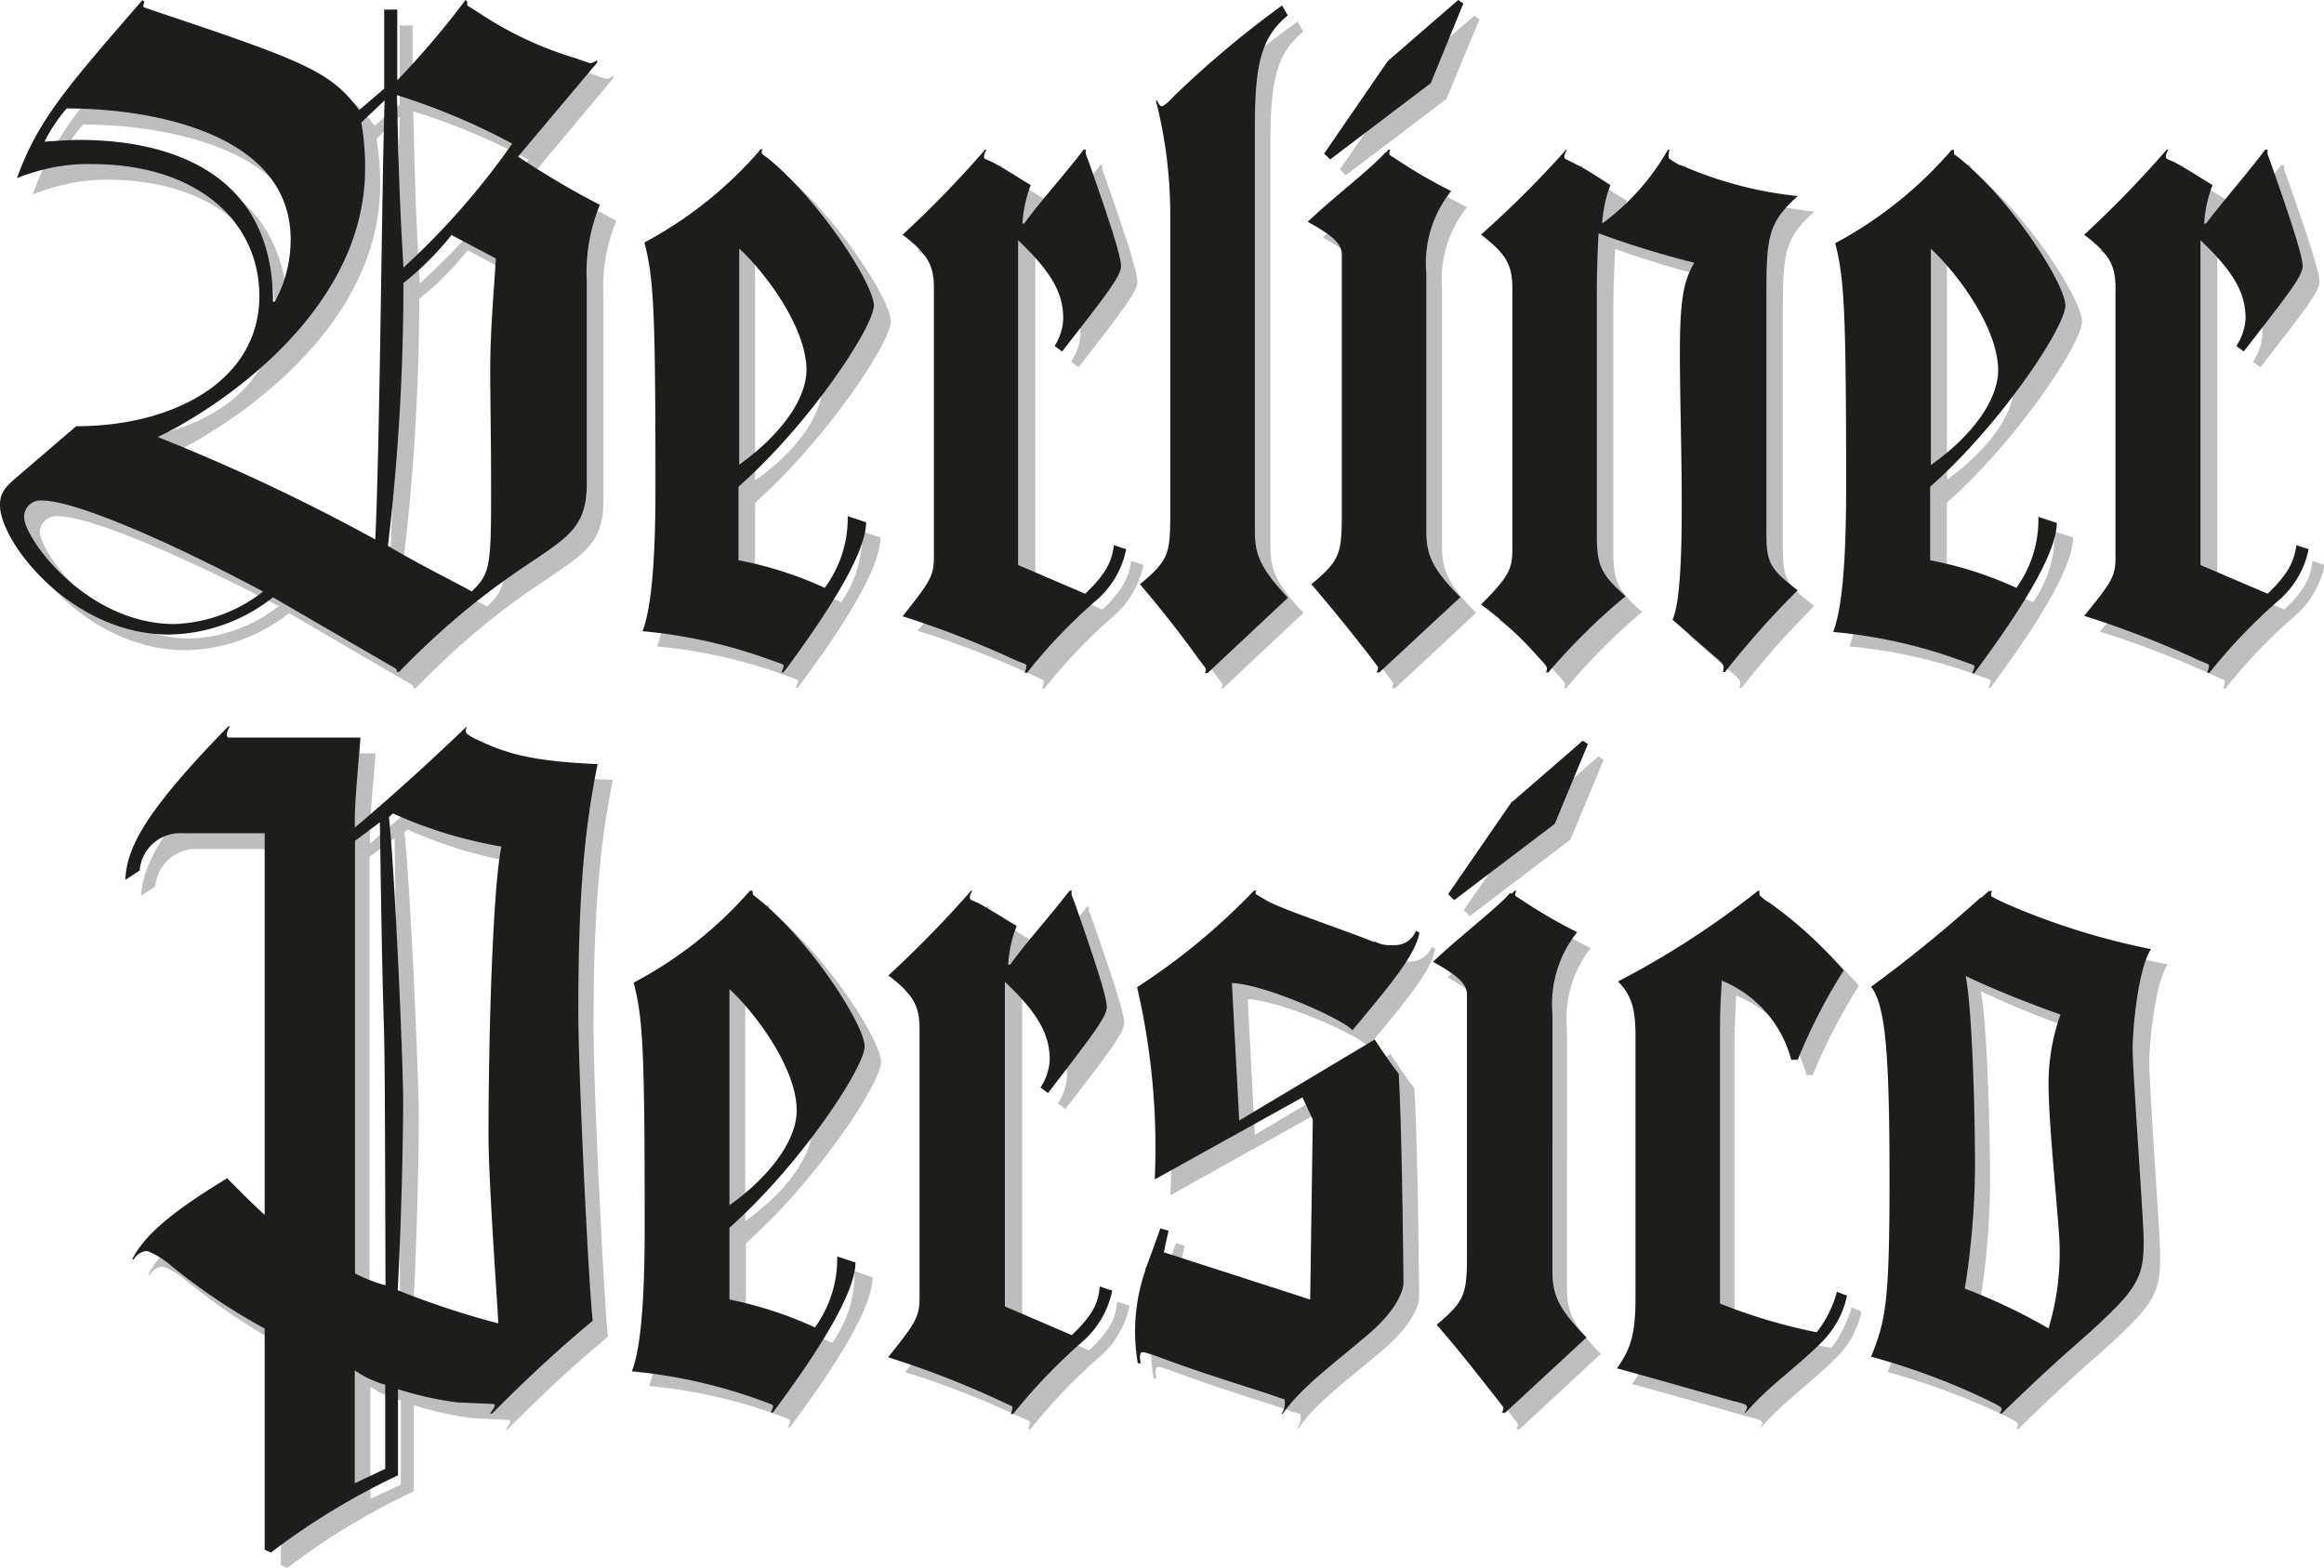
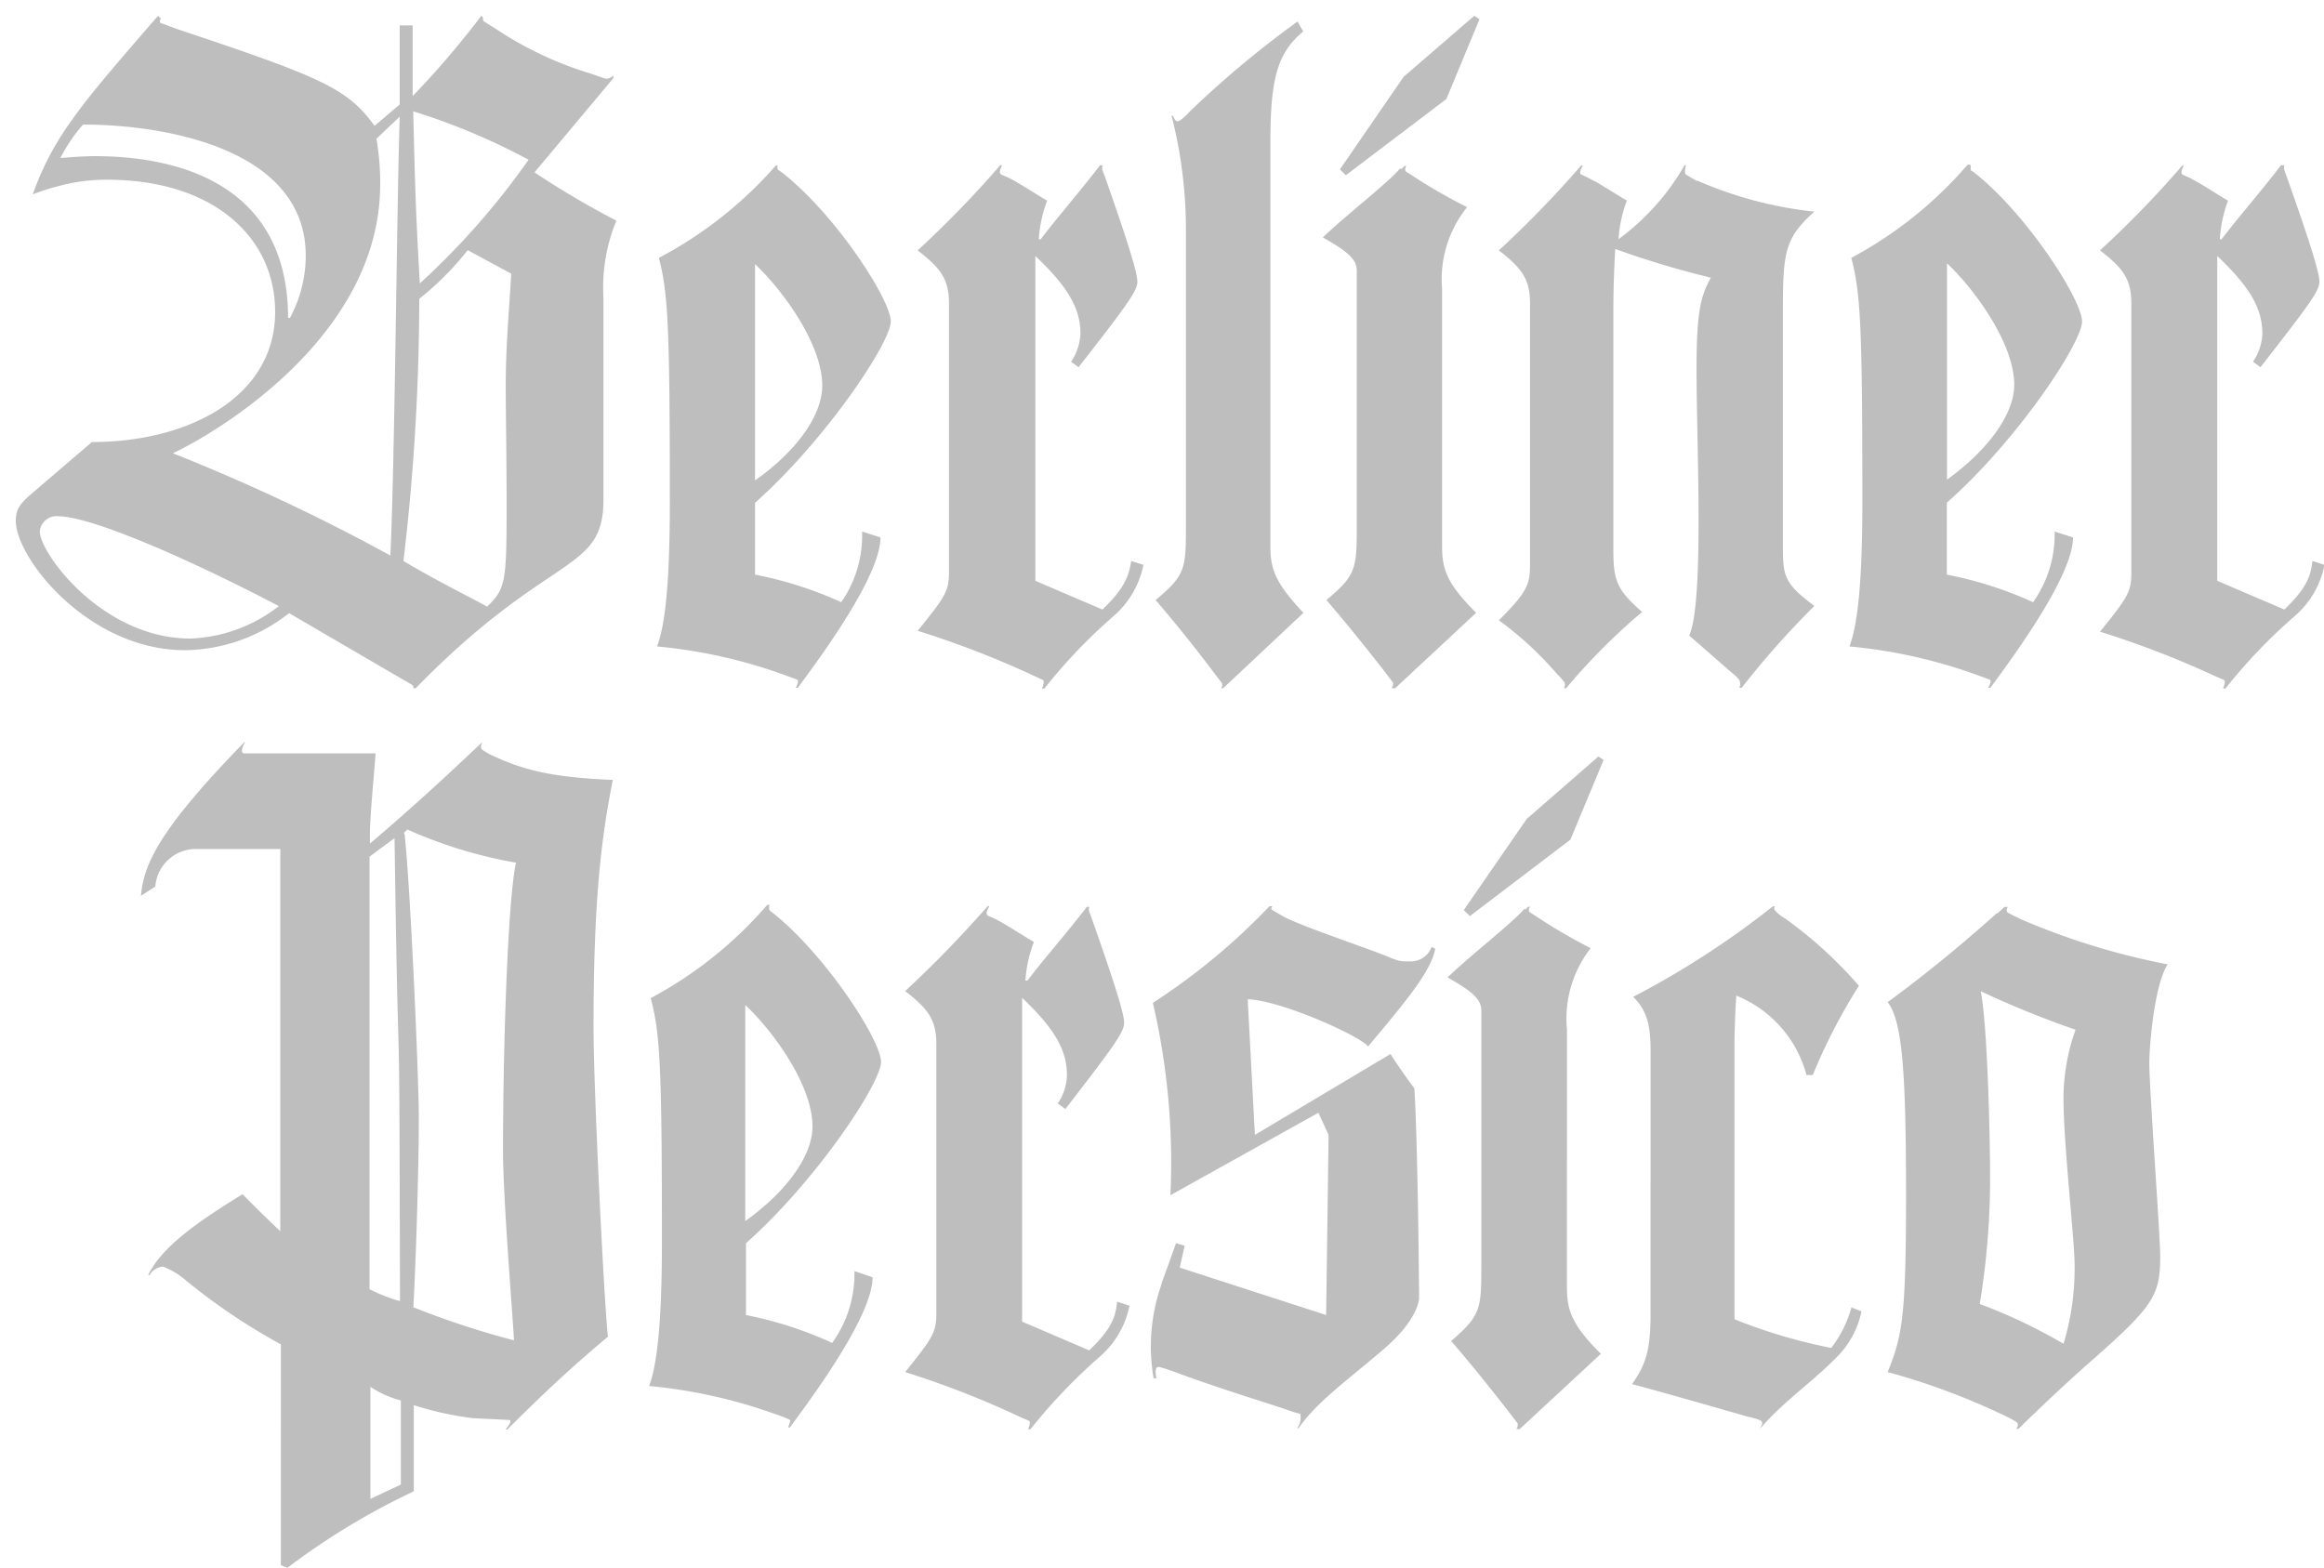
<svg xmlns="http://www.w3.org/2000/svg" id="Ebene_1" data-name="Ebene 1" viewBox="0 0 161.75 109.14">
  <defs>
    <style>.cls-1{fill:#bebebe;}.cls-1,.cls-2{fill-rule:evenodd;}.cls-2{fill:#1d1d1b;}</style>
  </defs>
  <title>logo</title>
  <path class="cls-1" d="M25.78,104.34l2.12-1V97.49a7.24,7.24,0,0,1-2.12-.95v7.8M28.15,58c.39,3.27,1,16.92,1,19.88,0,2.35-.13,8.37-.38,13.12a59,59,0,0,0,7,2.3c0-.65-.76-9.74-.76-13.19,0-7.11.32-17.31.9-20.06a31.8,31.8,0,0,1-7.56-2.31l-.26.26m-2.37,1.67V89.74a11.15,11.15,0,0,0,2.12.83c-.06-26.45-.06-9.87-.38-32.23l-1.74,1.29M16.89,83.14c1.27,1.28,1.6,1.6,2.62,2.57V59.1H13.75a2.83,2.83,0,0,0-2.94,2.61l-1,.65C10,60.21,11,57.82,17,51.67h.06c-.25.41-.31.78-.05.77h9.13c-.12,1.8-.45,4.75-.39,6.28,3-2.55,5.39-4.76,7.75-7h.07c-.15.23-.12.33,0,.47a4.1,4.1,0,0,0,.83.46h0c2.05.95,4,1.46,8.25,1.64-.83,4.23-1.34,8.47-1.34,17.24,0,4.17.7,18.58,1,21.52-2.85,2.38-4.94,4.4-7,6.46h-.12c.27-.34.48-.67.21-.67l-2.5-.12a22.3,22.3,0,0,1-4.1-.91v6A49,49,0,0,0,20,109.14l-.45-.19V93.58A42.48,42.48,0,0,1,13,89.18a5.54,5.54,0,0,0-1.62-1,.38.38,0,0,0-.15,0,1.21,1.21,0,0,0-.82.58h-.1c.89-1.81,3-3.45,6.59-5.64m65.55,3.6-.34,1.52,10.19,3.3v-.09L92.47,79l-.71-1.54L81.46,83.2a49,49,0,0,0-1.22-13.39,45,45,0,0,0,8.12-6.73h.2c-.1.13-.1.2,0,.27l.68.4c1.06.63,5.68,2.16,7.45,2.88l.13.06.25.09a1.91,1.91,0,0,0,.68.14l.39,0a1.54,1.54,0,0,0,1.5-1l.25.12c-.26,1.57-2.19,3.84-4.67,6.8-.6-.75-6.08-3.21-8.38-3.28l.5,9.44,9.44-5.63s.7,1.12,1.66,2.39c.26,4.37.33,14.6.33,14.6s0,1.42-2.39,3.49-4.73,3.71-6,5.57h-.09a1.32,1.32,0,0,0,.21-1l-.42-.11c-1.46-.53-4.61-1.45-8.06-2.71a12.78,12.78,0,0,0-1.31-.44H80.6c-.19,0-.2.36-.11.78l-.2,0a13,13,0,0,1,.53-6.48c0-.07.05-.14.06-.23h0c.15-.39.25-.71.34-.92l.63-1.77.59.17M139,63.55c-1.85,1.66-4.48,3.91-7.62,6.21,1,1.28,1.28,4.68,1.28,13.38,0,8.52-.25,9.81-1.28,12.37a47.91,47.91,0,0,1,7.86,2.9,9.78,9.78,0,0,1,1,.51c.19.12.3.2.1.54h.15c1.91-1.88,3.78-3.6,5-4.67,4.42-3.89,4.86-4.61,4.86-7.36,0-1.41-.76-11.65-.76-13.45,0-1,.32-5.37,1.28-6.85A49.43,49.43,0,0,1,140.68,64h0a4,4,0,0,0-.42-.2l-.52-.27s-.17-.08,0-.4h-.22l-.52.47M137.86,69c.45,2.3.65,9.54.65,13.38a54.1,54.1,0,0,1-.72,8.39,37.61,37.61,0,0,1,5.83,2.77,18,18,0,0,0,.77-5.58c0-1.61-.77-8.33-.77-11.46a14.07,14.07,0,0,1,.84-4.82,66.68,66.68,0,0,1-6.6-2.68m-17,.31a8.25,8.25,0,0,1,4.87,5.52h.44a39.75,39.75,0,0,1,3.21-6.21,29.63,29.63,0,0,0-5.16-4.7,2.73,2.73,0,0,1-.67-.53c-.06-.11-.1-.2,0-.3h-.16a60.56,60.56,0,0,1-9.72,6.3c.83.83,1.21,1.72,1.21,3.7V91.47c0,2.5-.33,3.52-1.29,4.88,1.49.39,5.72,1.59,8.11,2.28a4.07,4.07,0,0,1,.77.22c.23.1.24.27,0,.61h0l.18-.18c1.66-1.86,3.31-2.93,5.11-4.73a6.34,6.34,0,0,0,1.8-3.27l-.7-.27a8,8,0,0,1-1.41,2.82,37,37,0,0,1-6.73-2v-19c0-1.21.06-2.49.13-3.59m-14.73-6c-.84,1-3.71,3.2-5.37,4.8,1.78,1,2.35,1.54,2.35,2.31v18c0,2.82-.11,3.28-2.1,5,1.11,1.27,2.58,3.09,4,4.91l.61.8s.1.11-.07.42h.23l5.65-5.24c-2-2-2.36-3-2.36-4.62V71.67A8,8,0,0,1,110.71,66,36.89,36.89,0,0,1,107,63.84l0,0h0l-.51-.33c-.12-.06-.1-.23,0-.39h-.14l-.18.21m-37.33-.21c-.18.29-.27.58,0,.66l.43.19c.76.38,1.91,1.15,2.69,1.6a9.05,9.05,0,0,0-.59,2.69h.14c1.06-1.41,2.73-3.3,4.14-5.14h.16a.7.7,0,0,0,0,.35c.08.18.14.36.19.5,1.6,4.55,2.24,6.59,2.24,7.23s-.7,1.61-4.09,6l-.53-.39a3.69,3.69,0,0,0,.64-1.91c0-1.68-.69-3.14-3.12-5.44V92l4.67,2c1.41-1.36,1.84-2.19,1.94-3.39l.86.28a6.32,6.32,0,0,1-2,3.49,38.89,38.89,0,0,0-4.89,5.11h-.16c.1-.27.18-.54.05-.59l-.62-.27h0A64,64,0,0,0,63,95.51c1.91-2.37,2.17-2.76,2.17-4.11V72.7c0-1.66-.51-2.43-2.17-3.71a80.11,80.11,0,0,0,5.74-5.91h.09m-15.3,0c0,.13,0,.25.05.31l.4.31c3.64,3,7.34,8.75,7.34,10.22s-4.48,8.25-9.4,12.62v5a26.88,26.88,0,0,1,6,1.94,8.25,8.25,0,0,0,1.55-5l1.26.43c0,1.13-.71,3.67-5.57,10.2l-.17.25h-.14c.1-.25.2-.49.1-.54a7.4,7.4,0,0,0-.87-.34,35.6,35.6,0,0,0-8.9-2c.5-1.35.89-4,.89-10,0-12.36-.13-14.54-.78-17a28.33,28.33,0,0,0,8.11-6.49h.18M51.87,85c2.94-2.1,4.68-4.6,4.68-6.58,0-2.9-2.76-6.67-4.68-8.46V85m54.45-28.08-4.44,6.43.42.42,7-5.32,2.31-5.55-.36-.24-4.89,4.26m30.8-45.39c0,.13,0,.25,0,.32a3.61,3.61,0,0,1,.42.3c3.63,2.95,7.33,8.76,7.33,10.23s-4.48,8.26-9.41,12.61V40a26.44,26.44,0,0,1,6,1.92A8.11,8.11,0,0,0,143,37l1.28.41c0,1.14-.72,3.68-5.57,10.22l-.18.25h-.14c.12-.26.21-.5.12-.55s-.87-.33-.87-.33a35.53,35.53,0,0,0-8.92-2c.51-1.34.9-4,.9-10.05,0-12.36-.13-14.54-.77-17a28.22,28.22,0,0,0,8.1-6.49h.17m-1.61,21.93c2.94-2.12,4.68-4.62,4.68-6.6,0-2.88-2.76-6.66-4.68-8.46V33.45M152,11.51c-.16.3-.26.58-.05.67l.43.19c.77.38,1.92,1.15,2.69,1.6a9.22,9.22,0,0,0-.57,2.69h.12c1.06-1.41,2.73-3.31,4.13-5.15H159a.56.56,0,0,0,0,.36l.18.5c1.61,4.55,2.25,6.6,2.25,7.24s-.71,1.6-4.1,5.95l-.52-.38a3.77,3.77,0,0,0,.65-1.92c0-1.67-.71-3.14-3.14-5.44V40.43l4.67,2c1.4-1.35,1.84-2.19,1.95-3.38l.85.27a6.37,6.37,0,0,1-2,3.5,37.16,37.16,0,0,0-4.9,5.11h-.17c.12-.28.18-.54.06-.6l-.62-.27a66.36,66.36,0,0,0-8-3.09c1.92-2.37,2.18-2.76,2.18-4.1V21.15c0-1.67-.51-2.44-2.18-3.72a71.32,71.32,0,0,0,5.74-5.92H152m-41.83,0c-.17.29-.27.59-.1.65s1.1.55,1.11.56c.69.4,1.47.91,2.05,1.24a9.26,9.26,0,0,0-.58,2.69,16.63,16.63,0,0,0,4.59-5.14h.1c-.15.56,0,.64,0,.64s.52.31.72.43l.09,0,0,0a27.4,27.4,0,0,0,8.13,2.15c-2.06,1.85-2.19,2.82-2.19,6.91V38.18c0,2,.19,2.5,2.19,4a60.62,60.62,0,0,0-5.06,5.7h-.16a.71.71,0,0,0,0-.54,2.61,2.61,0,0,0-.49-.48l-3-2.62c.51-1.16.65-4.29.65-8s-.14-7.68-.14-10.56c0-3.84.26-5.06,1-6.35a62.93,62.93,0,0,1-6.66-2c-.06,1.08-.13,2.49-.13,4.29V38.31c0,2.12.26,2.76,2,4.29A43.6,43.6,0,0,0,109,47.91h-.15c.11-.25.07-.35,0-.47a7.44,7.44,0,0,0-.53-.58,23.65,23.65,0,0,0-4-3.68c2-2,2.17-2.5,2.17-3.91V21.15c0-1.67-.51-2.44-2.17-3.72a74.38,74.38,0,0,0,5.73-5.91h.11m-12.72.21c-.83,1-3.71,3.2-5.37,4.8,1.79,1,2.36,1.55,2.36,2.31v18c0,2.81-.12,3.26-2.11,4.93,1.11,1.28,2.59,3.1,4,4.91l.62.81s.09.1-.08.42h.24l5.64-5.25c-2-2-2.37-3-2.37-4.6V20.12a8,8,0,0,1,1.74-5.7,37.52,37.52,0,0,1-3.73-2.14l0,0,0,0-.51-.33c-.11-.07-.08-.22,0-.4h-.12l-.2.22M81.64,8.06c.17.42.29.42.44.35a2.37,2.37,0,0,0,.34-.26l0,0c.18-.16.34-.34.4-.4a69.14,69.14,0,0,1,7.49-6.25l.39.69c-1.8,1.5-2.28,3.32-2.28,7.65V38.06c0,1.59.38,2.56,2.3,4.6l-5.59,5.25H85c.15-.3,0-.42,0-.42l-.49-.64c-1.4-1.87-2.94-3.76-4.08-5.08,2-1.67,2.11-2.12,2.11-4.93v-21a32.08,32.08,0,0,0-1-7.79l.06,0M69.75,11.51c-.16.3-.26.58,0,.67l.44.19h0c.77.38,1.92,1.15,2.69,1.6a9.26,9.26,0,0,0-.58,2.69h.13c1.06-1.41,2.72-3.31,4.13-5.15h.18a.56.56,0,0,0,0,.36l.19.5c1.59,4.55,2.23,6.6,2.23,7.24s-.7,1.6-4.09,5.95l-.52-.38a3.87,3.87,0,0,0,.65-1.92c0-1.67-.71-3.14-3.14-5.44V40.43l4.67,2c1.4-1.35,1.83-2.19,2-3.38l.85.27a6.33,6.33,0,0,1-2,3.5,37.6,37.6,0,0,0-4.89,5.11h-.17c.11-.28.18-.54.06-.6L71.87,47a65.71,65.71,0,0,0-8-3.09c1.92-2.37,2.18-2.76,2.18-4.1V21.15c0-1.67-.52-2.44-2.18-3.72a73,73,0,0,0,5.74-5.92h.09m-15.59,0c0,.13,0,.25.05.32a3.61,3.61,0,0,1,.42.3C58.27,15.09,62,20.9,62,22.37S57.48,30.62,52.55,35V40a26.51,26.51,0,0,1,6,1.92A8.11,8.11,0,0,0,60,37l1.28.41c0,1.14-.71,3.68-5.57,10.22l-.18.25h-.14c.13-.26.2-.5.12-.55s-.87-.33-.87-.33a35.46,35.46,0,0,0-8.91-2c.51-1.34.89-4,.89-10.05,0-12.36-.13-14.54-.76-17A28.49,28.49,0,0,0,54,11.52h.16M52.55,33.44c3-2.11,4.68-4.61,4.68-6.59,0-2.88-2.75-6.66-4.68-8.46v15M4.07,35.94A1.16,1.16,0,0,0,2.77,37c0,1.49,4.34,7.45,10.49,7.45a10.65,10.65,0,0,0,6.15-2.26C12.54,38.6,6.2,35.94,4.07,35.94M32.54,17.43a20.54,20.54,0,0,1-3.36,3.37,156,156,0,0,1-1.1,18.25c2.26,1.36,5.17,2.79,5.82,3.18,1.3-1.24,1.36-1.76,1.36-7.06,0-3.56-.06-6.34-.06-8.35,0-2.85.26-5.5.38-7.77l-3-1.62m-3.82-9.7c.14,5.88.2,7.44.46,12a52.67,52.67,0,0,0,7.57-8.61,45,45,0,0,0-8-3.36m-23,.9A11.38,11.38,0,0,0,4.2,11c.84-.07,1.75-.13,2.39-.13,6.6,0,13.46,2.46,13.46,11.26h.13a9.16,9.16,0,0,0,1.1-4.33c0-7.38-9.64-9.13-15.53-9.13m20.45,1a17.66,17.66,0,0,1,.26,3.18c0,10.8-11.91,17.54-14.43,18.7a136,136,0,0,1,15.14,7.12c.32-7,.45-24.53.65-30.55L26.2,9.66m-15-8.43c-.08.2-.11.35,0,.38S12.26,2,12.26,2C22.51,5.42,24.17,6.16,26.07,8.76l1.75-1.49V1.77h.9V6.69A61.68,61.68,0,0,0,33.5,1.1l.11.1c0,.14,0,.23.06.28l.87.55A24.93,24.93,0,0,0,41.2,5.15s.84.31,1,.33h.08a1,1,0,0,0,.41-.22v.18L37.2,12a60.7,60.7,0,0,0,5.7,3.36A12.2,12.2,0,0,0,42,20.73V34.78c0,5.18-3.71,3.54-13.07,13.13h-.17c.05-.09,0-.16-.08-.24l-.83-.48-7.73-4.51a11.9,11.9,0,0,1-7.24,2.58c-6.73,0-11.78-6.41-11.78-9,0-.72.2-1.1,1-1.81L6.4,30.77c6.79,0,12.75-3.18,12.75-9.06,0-5.18-4.28-9.2-11.71-9.2A12.59,12.59,0,0,0,3.91,13a13.13,13.13,0,0,0-1.63.53C3.73,9.48,5.65,7.27,11,1.1l.13.13M97.69,5.35l-4.43,6.44.41.41,7-5.31,2.3-5.55-.36-.24L97.69,5.35" transform="translate(0)" />
-   <path class="cls-2" d="M24.69,103.25l2.12-1V96.39a7,7,0,0,1-2.12-1v7.81m2.37-46.39c.39,3.27,1,16.93,1,19.88,0,2.36-.12,8.38-.38,13.12a57.81,57.81,0,0,0,7,2.31C34.68,91.52,34,82.43,34,79c0-7.12.31-17.32.9-20.07a31.07,31.07,0,0,1-7.56-2.31l-.26.26m-2.37,1.67V88.64a10,10,0,0,0,2.12.83c-.07-26.45-.07-9.87-.39-32.23l-1.73,1.29M15.79,82c1.28,1.29,1.6,1.61,2.63,2.57V58H12.65a2.82,2.82,0,0,0-2.93,2.6l-1,.65c.11-2.14,1.16-4.54,7.17-10.69H16c-.25.42-.3.78-.05.78h9.14c-.13,1.8-.45,4.74-.39,6.27,3-2.55,5.39-4.75,7.74-7h.07c-.15.23-.12.33,0,.48a3.93,3.93,0,0,0,.82.45h0c2.06,1,4,1.46,8.26,1.65-.84,4.22-1.34,8.46-1.34,17.24,0,4.17.69,18.57,1,21.51-2.85,2.38-4.95,4.4-7,6.46H34.1c.27-.34.47-.66.2-.67l-2.5-.11a23.53,23.53,0,0,1-4.1-.92v6a49.15,49.15,0,0,0-8.84,5.37l-.44-.19V92.48a42.39,42.39,0,0,1-6.53-4.39,5.72,5.72,0,0,0-1.62-1h-.14a1.23,1.23,0,0,0-.83.58H9.2c.9-1.8,3-3.45,6.59-5.64m65.55,3.6L81,87.17l10.19,3.29v-.09l.18-12.44-.72-1.54L80.37,82.1a49.25,49.25,0,0,0-1.23-13.38A45.09,45.09,0,0,0,87.27,62h.19c-.1.14-.1.2,0,.27l.68.41c1.07.62,5.69,2.15,7.45,2.88l.13,0,.25.1a1.89,1.89,0,0,0,.69.13l.38,0a1.56,1.56,0,0,0,1.51-1l.24.13c-.25,1.56-2.19,3.83-4.66,6.8-.6-.75-6.09-3.21-8.39-3.29L86.25,78l9.43-5.64s.71,1.12,1.67,2.39c.25,4.37.33,14.6.33,14.6s0,1.43-2.4,3.49-4.72,3.72-6,5.57h-.08a1.29,1.29,0,0,0,.2-1L89,97.28c-1.46-.53-4.62-1.44-8.06-2.71a12.4,12.4,0,0,0-1.32-.44H79.5c-.18,0-.19.35-.11.77l-.2,0a13,13,0,0,1,.53-6.48c0-.07,0-.14.07-.23h0c.15-.39.25-.71.34-.92l.63-1.76.58.16m56.51-23.19a97.57,97.57,0,0,1-7.62,6.21c1,1.29,1.28,4.68,1.28,13.38,0,8.52-.25,9.81-1.28,12.37a47.91,47.91,0,0,1,7.86,2.9s.74.35,1,.51.3.21.09.54h.15c1.91-1.87,3.78-3.6,5-4.66,4.42-3.9,4.87-4.61,4.87-7.37,0-1.41-.77-11.65-.77-13.44,0-1,.32-5.38,1.28-6.85a49.46,49.46,0,0,1-10.12-3.18h0l-.42-.2-.52-.26s-.17-.09,0-.41h-.22l-.53.47m-1.09,5.45c.46,2.29.65,9.53.65,13.37a55.68,55.68,0,0,1-.71,8.39,39.5,39.5,0,0,1,5.83,2.77,18.23,18.23,0,0,0,.77-5.58c0-1.6-.77-8.32-.77-11.46a14.24,14.24,0,0,1,.83-4.81c-1.47-.51-4.35-1.6-6.6-2.68m-17,.31a8.22,8.22,0,0,1,4.86,5.52h.45a39.45,39.45,0,0,1,3.2-6.22,29.51,29.51,0,0,0-5.15-4.7,2.93,2.93,0,0,1-.68-.52.32.32,0,0,1,0-.31h-.15a60.42,60.42,0,0,1-9.73,6.3c.83.83,1.22,1.72,1.22,3.71V90.37c0,2.5-.33,3.52-1.29,4.88,1.49.4,5.72,1.6,8.1,2.28a4.07,4.07,0,0,1,.77.22c.24.1.24.27,0,.61h.06l.17-.18c1.66-1.86,3.32-2.93,5.12-4.72a6.41,6.41,0,0,0,1.79-3.27l-.7-.27a7.79,7.79,0,0,1-1.41,2.82,38.68,38.68,0,0,1-6.73-2v-19c0-1.22.06-2.49.14-3.59m-14.74-6c-.84,1-3.71,3.2-5.37,4.8,1.79,1,2.36,1.55,2.36,2.32v18c0,2.82-.12,3.27-2.11,4.95,1.12,1.26,2.58,3.09,4,4.91l.62.79s.09.11-.08.42h.23l5.66-5.24c-2-2.05-2.37-3-2.37-4.61V70.58a8,8,0,0,1,1.72-5.69,35,35,0,0,1-3.72-2.15l0,0h0l-.51-.33c-.12-.07-.09-.23,0-.4h-.13l-.19.21M67.68,62c-.18.29-.27.58-.05.66l.43.19c.76.39,1.92,1.15,2.7,1.6a8.74,8.74,0,0,0-.59,2.7h.14c1-1.42,2.72-3.31,4.13-5.15h.16a.84.84,0,0,0,0,.35c.08.18.14.36.2.5,1.59,4.55,2.23,6.6,2.23,7.24s-.7,1.6-4.09,6l-.52-.39a3.85,3.85,0,0,0,.64-1.91c0-1.68-.69-3.15-3.12-5.45v22.6l4.66,2c1.41-1.36,1.85-2.19,1.94-3.39l.87.29a6.42,6.42,0,0,1-2,3.49,39.75,39.75,0,0,0-4.9,5.1h-.15c.09-.27.18-.54,0-.58l-.61-.28h0a64,64,0,0,0-7.94-3.09C63.76,92.05,64,91.66,64,90.3V71.6c0-1.65-.51-2.43-2.17-3.7A76.38,76.38,0,0,0,67.59,62h.09m-15.3,0c0,.14,0,.25.06.31l.39.31c3.65,2.95,7.35,8.76,7.35,10.22s-4.48,8.26-9.41,12.62v5a27.24,27.24,0,0,1,5.95,1.94,8.17,8.17,0,0,0,1.55-4.94l1.27.42c0,1.13-.72,3.67-5.57,10.21l-.18.24h-.13c.1-.24.19-.49.1-.54s-.87-.33-.87-.33a35.77,35.77,0,0,0-8.91-2c.51-1.35.89-4,.89-10.06,0-12.36-.12-14.53-.77-17A28.12,28.12,0,0,0,52.2,62h.18M50.77,83.9c2.94-2.1,4.68-4.61,4.68-6.59,0-2.89-2.76-6.67-4.68-8.46V83.9m54.45-28.09-4.43,6.43.42.42,7-5.31,2.31-5.56-.36-.23-4.9,4.25M136,10.42c0,.13,0,.25,0,.32a3.54,3.54,0,0,1,.42.31c3.64,2.94,7.33,8.75,7.33,10.22s-4.47,8.26-9.41,12.61V39a26.17,26.17,0,0,1,6,1.92,8.12,8.12,0,0,0,1.53-4.94l1.28.42c0,1.14-.71,3.68-5.57,10.22l-.18.25h-.14c.12-.27.21-.51.12-.56s-.87-.32-.87-.32a35,35,0,0,0-8.92-2c.51-1.35.9-4,.9-10.06,0-12.35-.13-14.54-.76-17a28.32,28.32,0,0,0,8.1-6.49H136m-1.61,21.93c3-2.12,4.68-4.61,4.68-6.6,0-2.88-2.75-6.66-4.68-8.45V32.35m16.52-21.93c-.16.29-.25.58-.05.66l.44.19c.77.39,1.92,1.16,2.69,1.61a9,9,0,0,0-.58,2.68h.13c1.06-1.41,2.72-3.3,4.12-5.14h.18a.63.63,0,0,0,0,.36l.18.49c1.6,4.55,2.24,6.6,2.24,7.25s-.71,1.6-4.1,5.95l-.51-.39a3.82,3.82,0,0,0,.64-1.92c0-1.66-.7-3.13-3.14-5.44V39.33l4.68,2c1.39-1.34,1.83-2.19,2-3.38l.85.28a6.36,6.36,0,0,1-2,3.49,37.78,37.78,0,0,0-4.9,5.11h-.16c.11-.27.18-.54.06-.6l-.62-.26a67.32,67.32,0,0,0-8-3.1c1.93-2.37,2.18-2.75,2.18-4.1V20.05c0-1.67-.51-2.43-2.18-3.71a74.58,74.58,0,0,0,5.74-5.92h.09m-41.83,0c-.17.3-.27.59-.09.66s1.09.55,1.11.55c.68.4,1.47.91,2,1.25a9.22,9.22,0,0,0-.57,2.68,16.48,16.48,0,0,0,4.58-5.14h.11c-.15.57,0,.64,0,.64a8.25,8.25,0,0,0,.72.44l.08,0,0,0a27.24,27.24,0,0,0,8.12,2.15c-2.05,1.85-2.18,2.82-2.18,6.92V37.09c0,2,.19,2.49,2.18,4a60.66,60.66,0,0,0-5.06,5.69h-.15a.73.73,0,0,0,0-.53,2.72,2.72,0,0,0-.5-.49l-3-2.62c.51-1.15.64-4.29.64-7.94s-.13-7.68-.13-10.57c0-3.84.26-5.06,1-6.34a65.51,65.51,0,0,1-6.66-2.05c-.06,1.09-.12,2.5-.12,4.29V37.22c0,2.11.26,2.75,2,4.28a43.53,43.53,0,0,0-5.38,5.31h-.16c.11-.25.07-.35,0-.47a6.06,6.06,0,0,0-.52-.58,24.12,24.12,0,0,0-4-3.68c2-2,2.18-2.5,2.18-3.9V20.05c0-1.67-.51-2.43-2.18-3.72A71,71,0,0,0,109,10.42h.11m-12.71.21c-.84,1-3.72,3.21-5.38,4.81,1.8,1,2.37,1.54,2.37,2.3v18c0,2.82-.13,3.27-2.12,4.93,1.11,1.29,2.6,3.1,4,4.91l.61.81s.1.1-.07.42H96l5.64-5.24c-2-2-2.37-3-2.37-4.61V19a8,8,0,0,1,1.73-5.7,35,35,0,0,1-3.72-2.15l0,0h0l-.51-.33c-.12-.07-.09-.23,0-.4h-.13l-.19.21M80.54,7c.18.42.29.43.44.35a2.37,2.37,0,0,0,.34-.26l0,0c.18-.17.35-.35.4-.41A70.08,70.08,0,0,1,89.23.38l.4.69c-1.81,1.5-2.29,3.32-2.29,7.64V37c0,1.6.38,2.56,2.3,4.61l-5.59,5.24h-.19c.15-.3,0-.41,0-.41l-.5-.65C82,43.88,80.48,42,79.34,40.67c2-1.66,2.11-2.11,2.11-4.93V14.8a32,32,0,0,0-1-7.79l.06,0M68.66,10.42c-.17.29-.26.58-.06.66l.44.19h0c.77.39,1.92,1.16,2.7,1.61a9,9,0,0,0-.58,2.68h.13c1-1.41,2.72-3.3,4.13-5.14h.17a.63.63,0,0,0,0,.36l.19.49c1.6,4.56,2.24,6.6,2.24,7.25s-.7,1.6-4.1,5.95l-.52-.39A3.74,3.74,0,0,0,74,22.16c0-1.66-.71-3.13-3.14-5.44V39.33l4.67,2c1.41-1.34,1.84-2.19,2-3.38l.85.28a6.29,6.29,0,0,1-2,3.49,37.16,37.16,0,0,0-4.9,5.11h-.17c.12-.27.19-.54.06-.6L70.77,46a65.92,65.92,0,0,0-7.95-3.1C64.74,40.48,65,40.1,65,38.75V20.05c0-1.67-.51-2.43-2.18-3.71a74.58,74.58,0,0,0,5.74-5.92h.1m-15.59,0a.26.26,0,0,0,0,.32l.41.3c3.64,3,7.34,8.76,7.34,10.23s-4.48,8.26-9.42,12.61V39a25.86,25.86,0,0,1,6,1.92A8.14,8.14,0,0,0,59,35.93l1.28.42c0,1.14-.72,3.68-5.57,10.22l-.19.24h-.14c.13-.26.21-.5.12-.55s-.87-.32-.87-.32a34.93,34.93,0,0,0-8.91-2c.51-1.35.9-4,.9-10.06,0-12.36-.13-14.54-.77-17a28.22,28.22,0,0,0,8.1-6.49h.17M51.45,32.35c2.95-2.12,4.68-4.61,4.68-6.6,0-2.88-2.75-6.66-4.68-8.45V32.35M3,34.85A1.14,1.14,0,0,0,1.68,36c0,1.48,4.34,7.44,10.48,7.44a10.65,10.65,0,0,0,6.15-2.26C11.45,37.5,5.1,34.85,3,34.85M31.44,16.34a20.5,20.5,0,0,1-3.36,3.36A156.27,156.27,0,0,1,27,38c2.27,1.35,5.18,2.78,5.83,3.17,1.29-1.24,1.35-1.75,1.35-7.06,0-3.56-.06-6.34-.06-8.35,0-2.85.26-5.5.39-7.77l-3.05-1.61M27.63,6.63c.13,5.89.19,7.44.45,12A52.47,52.47,0,0,0,35.65,10a45.4,45.4,0,0,0-8-3.37m-23,.91A11.05,11.05,0,0,0,3.1,9.86C4,9.8,4.85,9.74,5.49,9.74,12.09,9.74,19,12.19,19,21h.13a9,9,0,0,0,1.1-4.33c0-7.38-9.64-9.12-15.53-9.12m20.45,1a17.53,17.53,0,0,1,.26,3.17c0,10.81-11.9,17.54-14.43,18.7a136.08,136.08,0,0,1,15.14,7.13c.33-7,.45-24.54.65-30.56L25.1,8.57M10.05.13c-.08.21-.11.36,0,.39L11.16.9C21.42,4.33,23.07,5.06,25,7.66l1.74-1.49V.67h.91V5.59A60,60,0,0,0,32.4,0l.12.11c0,.13,0,.23,0,.27l.87.55a24.86,24.86,0,0,0,6.67,3.12s.84.31,1,.34h.08a1.06,1.06,0,0,0,.42-.21v.18l-5.5,6.54a58.43,58.43,0,0,0,5.69,3.36,12.37,12.37,0,0,0-.91,5.38v14c0,5.18-3.7,3.54-13.07,13.13h-.16c.05-.09,0-.16-.09-.24l-.82-.48L19,41.58a11.94,11.94,0,0,1-7.25,2.59C5,44.17,0,37.76,0,35.17c0-.71.19-1.1,1-1.81L5.3,29.67c6.79,0,12.75-3.17,12.75-9.06,0-5.18-4.28-9.19-11.71-9.19a12.5,12.5,0,0,0-3.52.44,11.91,11.91,0,0,0-1.64.54C2.64,8.38,4.56,6.17,9.92,0l.13.13M96.59,4.25l-4.43,6.44.42.41,7-5.31L101.85.24,101.49,0l-4.9,4.25" transform="translate(0)" />
</svg>